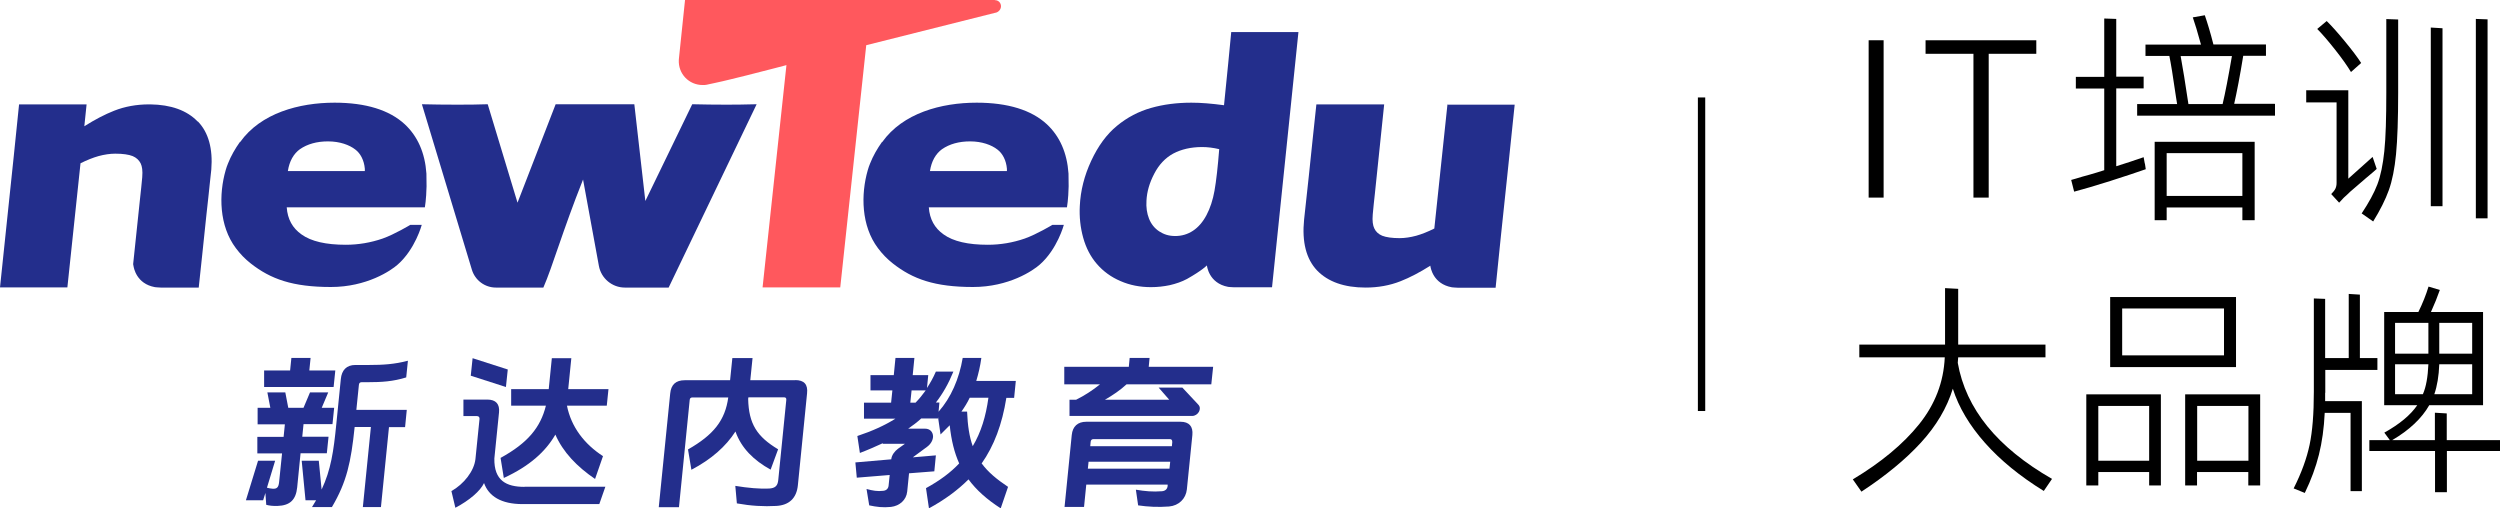
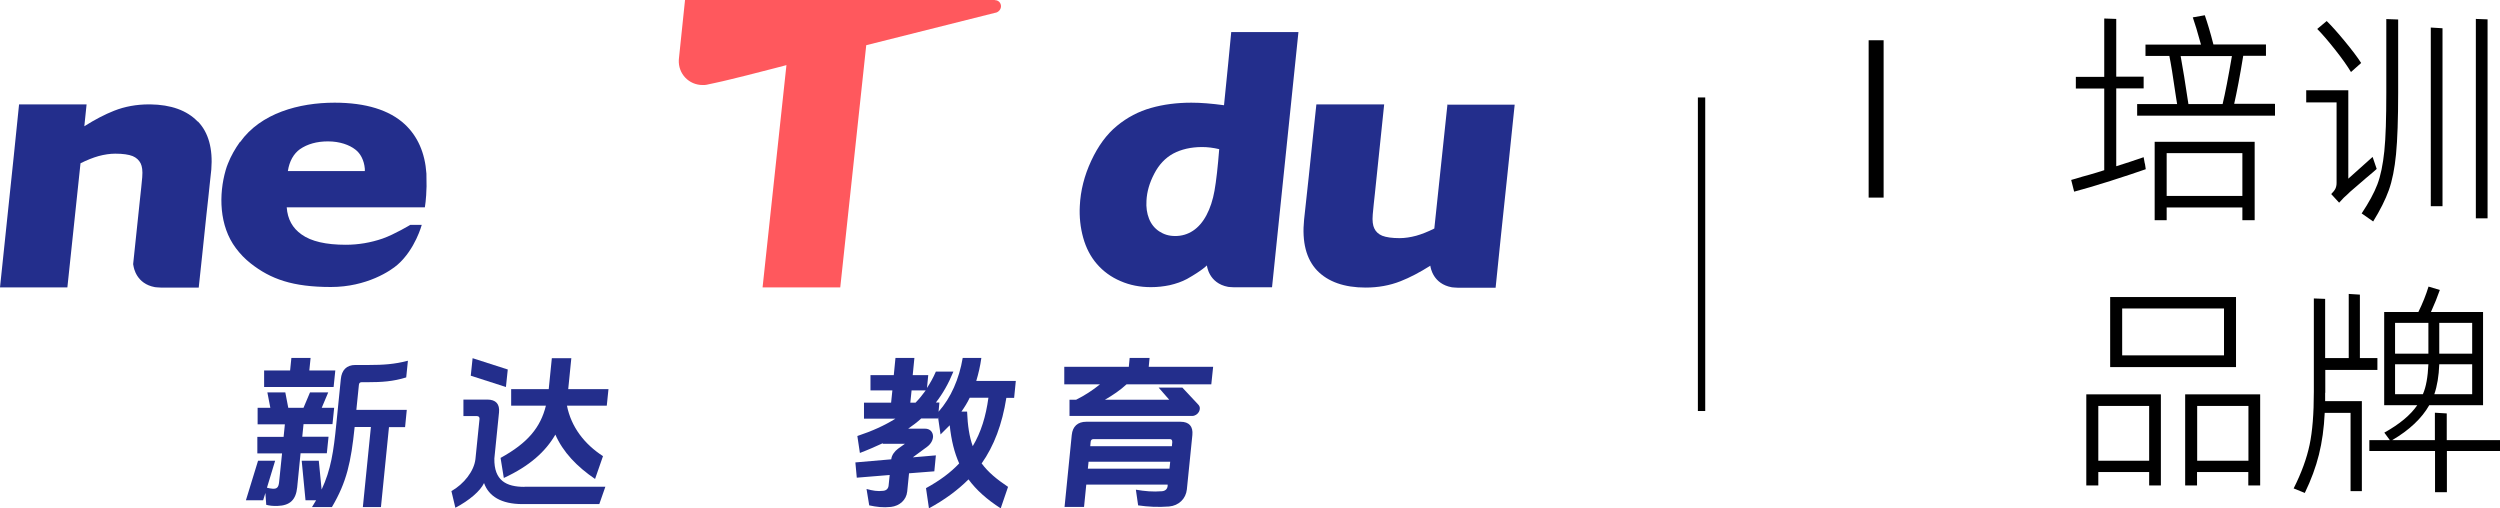
<svg xmlns="http://www.w3.org/2000/svg" id="_图层_1" data-name="图层 1" viewBox="0 0 177 36">
  <defs>
    <style>
      .cls-1 {
        fill: #232e8c;
      }

      .cls-2 {
        fill: #ff585d;
      }
    </style>
  </defs>
  <g>
-     <path class="cls-1" d="m66.7,10.56c.52-.36,1.19-.55,1.98-.55.84,0,1.52.25,1.94.58.36.27.62.76.67,1.36,0,.05,0,.11,0,.16h-5.45c.11-.7.4-1.22.87-1.56m-4.27-.49c-.32.45-.63.98-.84,1.52-.06.15-.12.31-.16.46-.5,1.73-.47,3.95.72,5.53.29.39.66.78,1.05,1.08,1.41,1.11,2.97,1.67,5.68,1.67,2.54,0,4.25-1.16,4.73-1.59,1.24-1.09,1.7-2.81,1.7-2.81h-.81s-1.11.67-1.96.97c-.84.29-1.72.44-2.61.44-1.4,0-2.45-.24-3.13-.73-.64-.45-.99-1.08-1.05-1.92h9.78s.1-.54.12-1.49c0-.31,0-.61-.01-.9-.1-1.47-.62-2.64-1.53-3.49-1.09-1.01-2.76-1.53-4.97-1.53-2.52,0-5.23.74-6.69,2.79" />
    <path class="cls-1" d="m21.24,10.56c.52-.36,1.19-.55,1.98-.55.84,0,1.52.25,1.94.58.36.27.62.76.67,1.36,0,.05,0,.11,0,.16h-5.45c.11-.7.4-1.22.87-1.56m-4.27-.49c-.32.45-.63.98-.84,1.52-.06.15-.12.31-.16.46-.5,1.73-.47,3.95.72,5.53.29.39.66.78,1.05,1.08,1.41,1.11,2.97,1.67,5.68,1.67,2.54,0,4.25-1.16,4.73-1.59,1.24-1.09,1.7-2.81,1.7-2.81h-.81s-1.11.67-1.96.97c-.84.29-1.72.44-2.61.44-1.4,0-2.45-.24-3.13-.73-.64-.45-.99-1.08-1.05-1.92h9.78s.1-.54.12-1.49c0-.31,0-.61-.01-.9-.1-1.47-.62-2.64-1.53-3.49-1.09-1.01-2.76-1.53-4.97-1.53-2.52,0-5.23.74-6.69,2.79" />
    <path class="cls-1" d="m87.17,2.28s-.4,4.2-.51,5.17c-.9-.12-1.63-.18-2.31-.18-1.02,0-1.97.12-2.85.37-.89.25-1.69.67-2.42,1.27-.73.6-1.33,1.42-1.82,2.47-.49,1.05-.76,2.12-.81,3.21-.04.77.04,1.52.24,2.24.2.72.52,1.34.97,1.86.45.52,1.01.93,1.67,1.21.66.29,1.38.43,2.16.43.46,0,.9-.05,1.33-.14.43-.1.85-.24,1.22-.44,1.1-.62,1.41-.96,1.41-.96,0,0,.11,1.26,1.5,1.52.05,0,.23.03.43.03h2.68l1.87-18.07h-4.76Zm-1.18,11.21c-.12.67-.31,1.25-.57,1.74-.26.49-.58.86-.96,1.11-.38.25-.8.37-1.25.37s-.8-.11-1.14-.33c-.33-.22-.57-.52-.72-.9-.15-.38-.21-.8-.18-1.27.03-.63.21-1.26.55-1.91.33-.64.78-1.12,1.35-1.43.57-.3,1.25-.46,2.04-.46.38,0,.79.05,1.21.15-.1,1.27-.21,2.25-.33,2.92Z" />
    <path class="cls-1" d="m102.5,7.39h-.02s-.91,8.62-.93,8.79c-.46.23-.89.4-1.28.51-.41.11-.81.17-1.18.17-.53,0-.95-.06-1.23-.17-.26-.11-.45-.28-.56-.52-.1-.21-.15-.51-.11-.98.04-.5.1-.98.15-1.46l.66-6.34h-4.8l-.25,2.34-.29,2.78-.33,3.04c-.16,1.58.15,2.79.92,3.6.77.8,1.93,1.21,3.43,1.21.89,0,1.72-.15,2.48-.45.66-.26,1.37-.63,2.11-1.1h0s0,.02,0,.02c.02.14.2,1.27,1.52,1.51.07,0,.23.03.41.03h2.69l.38-3.71c.08-.63.79-7.56.97-9.25h-4.74Z" />
    <path class="cls-2" d="m70.43,0h-21.93l-.42,4.03-.02.21c-.05.98.71,1.78,1.69,1.78.1,0,.19,0,.28-.02.06-.01.12-.02.18-.04.13-.03.27-.06.42-.09.72-.15,1.51-.36,2.22-.53,1.55-.39,2.83-.73,2.83-.73l-1.69,15.74h5.5l1.84-17.15,9.15-2.3h.02c.2-.05.36-.23.37-.44.01-.25-.18-.45-.43-.45Z" />
-     <path class="cls-1" d="m41.28,12.71c-1.46,3.67-2.15,6.14-2.81,7.65h-3.36c-.78,0-1.47-.51-1.7-1.26l-3.54-11.72c.84.02,1.55.03,2.39.03.8,0,1.55,0,2.27-.03l2.11,6.97,2.7-6.97h5.57s.78,6.85.78,6.85l3.32-6.85c.84.02,1.61.03,2.33.03.62,0,1.22,0,2.23-.03l-6.23,12.98h-3.1c-.9,0-1.68-.65-1.84-1.54l-1.12-6.11Z" />
    <path class="cls-1" d="m13.99,8.6c-.76-.79-1.89-1.19-3.35-1.21-.03,0-.05,0-.08,0-.89,0-1.72.15-2.48.45-.66.26-1.37.63-2.11,1.1h0s.16-1.55.16-1.55H1.35l-.38,3.71c-.08.63-.78,7.56-.97,9.25h4.77s.91-8.62.93-8.79c.46-.23.89-.4,1.28-.51.41-.11.81-.17,1.18-.17.54,0,.95.06,1.23.17.26.11.45.28.57.52.1.21.15.51.11.98-.04.5-.1.98-.15,1.46l-.49,4.66s0,.05,0,.06c0,.03.02.09.02.09.02.13.2,1.27,1.52,1.51.07,0,.23.03.41.03h2.69l.25-2.34.29-2.77.14-1.27c.07-.62.13-1.29.21-1.97.12-1.48-.2-2.63-.94-3.4" />
    <g>
      <path class="cls-1" d="m23.66,28.86l-.12,1.17h-2.05l-.09.89h1.86l-.12,1.17h-1.86l-.24,2.42c-.09.87-.5,1.28-1.39,1.31-.34.01-.58-.02-.8-.08l-.06-.84-.16.52h-1.22l.86-2.8h1.21l-.58,1.91c.13.04.28.06.4.07.29.02.42-.08.46-.46l.21-2.04h-1.75v-1.17h1.86l.09-.89h-1.93v-1.17h.9l-.21-1.09h1.27l.21,1.09h1.08l.46-1.09h1.29l-.46,1.09h.88Zm.08-2.63l-.12,1.17h-4.92v-1.17h1.84l.09-.89h1.36l-.09.89h1.84Zm3.24,9.67h-1.29l.57-5.67h-1.15c-.26,2.5-.56,3.89-1.61,5.67h-1.41c.1-.16.2-.33.29-.48h-.75l-.27-2.8h1.21l.2,2.04c.66-1.4.85-2.71,1.04-4.63l.32-3.19c.06-.63.4-1,1.03-1h.98c.97,0,1.79-.05,2.74-.3l-.12,1.18c-.93.29-1.74.34-2.74.34h-.42c-.12,0-.18.07-.19.19l-.18,1.77h3.57l-.12,1.22h-1.14l-.57,5.67Z" />
      <path class="cls-1" d="m37.14,34.46h5.72l-.43,1.23h-5.44c-1.51,0-2.39-.56-2.72-1.49-.26.56-1.04,1.23-2.03,1.75l-.28-1.18c.87-.49,1.6-1.4,1.7-2.26l.29-2.85c.01-.12-.06-.2-.18-.2h-.96v-1.17h1.69c.61,0,.89.32.83.91l-.33,3.26c-.03,1.57.85,2.01,2.13,2.01Zm-3.81-7.86l.13-1.24,2.49.8-.13,1.24-2.49-.8Zm9.36,5.7l-.56,1.61c-1.28-.87-2.27-1.9-2.81-3.14-.7,1.21-1.83,2.23-3.65,3.07l-.23-1.42c1.93-1.06,2.83-2.16,3.21-3.7h-2.46v-1.17h2.66l.22-2.19h1.38l-.22,2.19h2.85l-.12,1.17h-2.82c.3,1.51,1.23,2.72,2.56,3.58Z" />
-       <path class="cls-1" d="m56.3,26.91c.63,0,.91.3.84.94l-.65,6.5c-.09.93-.63,1.42-1.53,1.47-.88.05-1.79,0-2.79-.18l-.11-1.24c.9.15,1.75.22,2.37.19.46-.02.63-.2.67-.6l.57-5.68c.01-.12-.04-.18-.16-.18h-2.52s-.02.07-.02.11c.04,1.77.62,2.67,2.12,3.57l-.53,1.44c-1.18-.65-2.07-1.51-2.49-2.7-.68,1.06-1.71,1.97-3.12,2.71l-.24-1.44c1.81-1.03,2.63-2.06,2.85-3.68h-2.54c-.12,0-.18.06-.19.18l-.76,7.59h-1.43l.81-8.05c.06-.63.4-.94,1.03-.94h3.21l.16-1.57h1.43l-.16,1.57h3.19Z" />
      <path class="cls-1" d="m69.51,32.82c.44.6,1.05,1.11,1.86,1.65l-.52,1.52c-.98-.63-1.72-1.29-2.28-2.05-.76.76-1.68,1.44-2.8,2.05l-.21-1.43c.97-.53,1.74-1.1,2.35-1.75-.34-.76-.56-1.64-.67-2.7-.2.21-.42.43-.65.65l-.18-1.24v.11h-1.19c-.28.26-.59.49-.92.72h1.19c.37,0,.56.25.57.54,0,.25-.14.54-.43.75l-.91.67s-.06.05-.09.07l1.63-.14-.11,1.13-1.79.14-.13,1.29c-.06.6-.54,1.02-1.15,1.09-.57.06-1.03,0-1.54-.11l-.19-1.16c.44.12.78.18,1.18.13.21-.02.35-.14.38-.35l.08-.77-2.33.19-.1-1.08,2.54-.22h0c.03-.3.24-.57.48-.75l.49-.35h-1.57v-.04c-.5.23-1.04.47-1.62.69l-.18-1.2c1.05-.35,1.94-.75,2.7-1.23h-2.23v-1.13s1.92,0,1.92,0l.09-.87h-1.55v-1.08s1.65,0,1.65,0l.12-1.22h1.34l-.12,1.22h1.1l-.09.91c.23-.35.45-.74.63-1.16h1.24c-.34.84-.75,1.56-1.24,2.19h.25l-.06.65c.88-.99,1.46-2.33,1.71-3.81h1.32c-.08.59-.21,1.13-.36,1.63h2.8l-.12,1.2h-.55c-.3,1.87-.86,3.38-1.76,4.66Zm-4.97-5.18l-.09.87h.37c.26-.27.5-.56.72-.87h-1.01Zm4.11.53c-.16.34-.36.66-.58.97h.4c.04,1,.16,1.78.4,2.45.59-.99.93-2.11,1.11-3.43h-1.32Z" />
      <path class="cls-1" d="m85.89,25.97l-.13,1.24h-6c-.43.4-.97.77-1.53,1.09h4.55l-.75-.86h1.68l1.13,1.21c.28.29-.02.8-.44.8h-8.68v-1.15s.47,0,.47,0c.57-.28,1.19-.68,1.69-1.09h-2.53v-1.24h4.57l.06-.63h1.41l-.06.63h4.57Zm-8.98,8.32l-.16,1.6h-1.38l.51-5.09c.06-.61.42-.94,1.03-.94h6.67c.61,0,.9.33.84.94l-.39,3.85c-.07.66-.57,1.15-1.26,1.21-.78.06-1.5.02-2.19-.08l-.16-1.11c.65.11,1.19.16,1.84.11.24-.02.39-.15.41-.38v-.09s-5.77,0-5.77,0Zm5.94-1.6h-5.78l-.05.49h5.78l.05-.49Zm.14-1.42c.01-.11-.05-.18-.16-.18h-5.42c-.11,0-.18.07-.19.18l-.03.32h5.78l.03-.32Z" />
    </g>
  </g>
  <rect x="120.21" y="6.9" width=".52" height="22.2" />
  <g>
    <g>
      <path d="m132.3,13.99V2.85h1.06v11.14h-1.06Z" />
-       <path d="m144.17,2.85v.96h-3.37v10.18h-1.08V3.81h-3.39v-.96h7.83Z" />
    </g>
    <path d="m151.86,11.58l.06.4c-.6.21-1.43.49-2.5.83s-1.93.59-2.57.76l-.21-.83.35-.1c.29-.09.6-.18.94-.27.34-.1.69-.2,1.05-.32v-5.78h-2.01v-.83h2.01V1.31l.85.03v4.09h1.94v.83h-1.94v5.51c.62-.19,1.27-.41,1.94-.64l.08.45Zm9.21-4.21v.82h-9.76v-.82h2.83l-.08-.5c-.21-1.47-.37-2.43-.47-2.91h-1.69v-.8h3.93c-.24-.87-.43-1.51-.58-1.93l.85-.15c.19.55.4,1.24.61,2.07h3.72v.8h-1.61c-.23,1.42-.45,2.56-.64,3.4h2.87Zm-7.67,8.22h-.85v-5.55h7.08v5.55h-.87v-.9h-5.36v.9Zm5.36-1.72v-3.03h-5.36v3.03h5.36Zm-4.37-9.9c.15.8.33,1.94.55,3.4h2.42c.18-.75.4-1.88.66-3.4h-3.63Z" />
    <path d="m163.27,6.39h2.99v6.26l1.72-1.54.29.85c-.09.09-.34.3-.77.66-.18.16-.42.37-.73.63-.31.26-.5.43-.57.51-.15.12-.35.32-.59.59l-.56-.61c.15-.15.25-.28.3-.39.05-.11.08-.24.08-.4v-5.7h-2.15v-.87Zm1.46-4.9c.34.33.77.81,1.28,1.43.51.62.9,1.13,1.16,1.54l-.72.64c-.26-.43-.63-.96-1.13-1.59-.5-.63-.92-1.12-1.26-1.46l.67-.56Zm2.47,13.63c.51-.77.89-1.46,1.12-2.07.23-.61.39-1.39.49-2.35.1-.96.14-2.34.14-4.13V1.35l.84.03v5.17c0,1.87-.05,3.33-.15,4.36-.1,1.03-.27,1.88-.51,2.55s-.61,1.41-1.11,2.22l-.8-.56Zm4.9-.53V1.95l.83.05v12.6h-.83Zm3.19.87V1.34l.83.03v14.09h-.83Z" />
-     <path d="m145.28,33.91l-.58.85c-1.67-1.03-3.06-2.16-4.16-3.4-1.1-1.24-1.86-2.52-2.28-3.84-.42,1.36-1.17,2.63-2.26,3.82-1.09,1.19-2.49,2.34-4.21,3.47l-.61-.87c2-1.2,3.57-2.5,4.7-3.91,1.13-1.41,1.73-2.98,1.81-4.73h-6.05v-.9h6.07v-4l.93.05v3.95h6.18v.9h-6.18l-.03.39c.57,3.25,2.79,5.99,6.68,8.22Z" />
    <path d="m148.56,34.37h-.85v-6.45h5.28v6.45h-.83v-.95h-3.6v.95Zm3.6-1.75v-3.88h-3.6v3.88h3.6Zm-2.76-11.59h8.91v4.96h-8.91v-4.96Zm.85,4.13h7.21v-3.32h-7.21v3.32Zm4.46,9.21v-6.45h5.31v6.45h-.84v-.95h-3.63v.95h-.85Zm.85-5.63v3.88h3.63v-3.88h-3.63Z" />
    <path d="m164.62,27.81v.59h2.6v6.37h-.8v-5.54h-1.83c-.05,1.09-.19,2.08-.41,2.96-.22.88-.55,1.78-1,2.71l-.79-.32c.56-1.11.93-2.14,1.13-3.09.2-.95.3-2.2.3-3.75v-6.61l.8.03v4.19h1.67v-4.54l.79.05v4.49h1.24v.84h-3.69v1.62Zm12.38,3.35v.77h-3.76v2.92h-.84v-2.92h-4.65v-.77h1.45l-.39-.53c1.08-.6,1.86-1.25,2.33-1.94h-2.34v-6.6h2.42c.3-.61.54-1.21.72-1.8l.8.24c-.17.49-.38,1.01-.63,1.56h3.69v6.6h-3.81c-.53.93-1.41,1.76-2.62,2.47h3.02v-1.94l.84.05v1.89h3.76Zm-5.07-6.12v-2.18h-2.36v2.18h2.36Zm-2.36,2.87h1.97c.23-.52.35-1.23.39-2.12h-2.36v2.12Zm5.46,0v-2.12h-2.33c-.03.83-.15,1.54-.35,2.12h2.68Zm-2.33-2.87h2.33v-2.18h-2.33v2.18Z" />
  </g>
</svg>